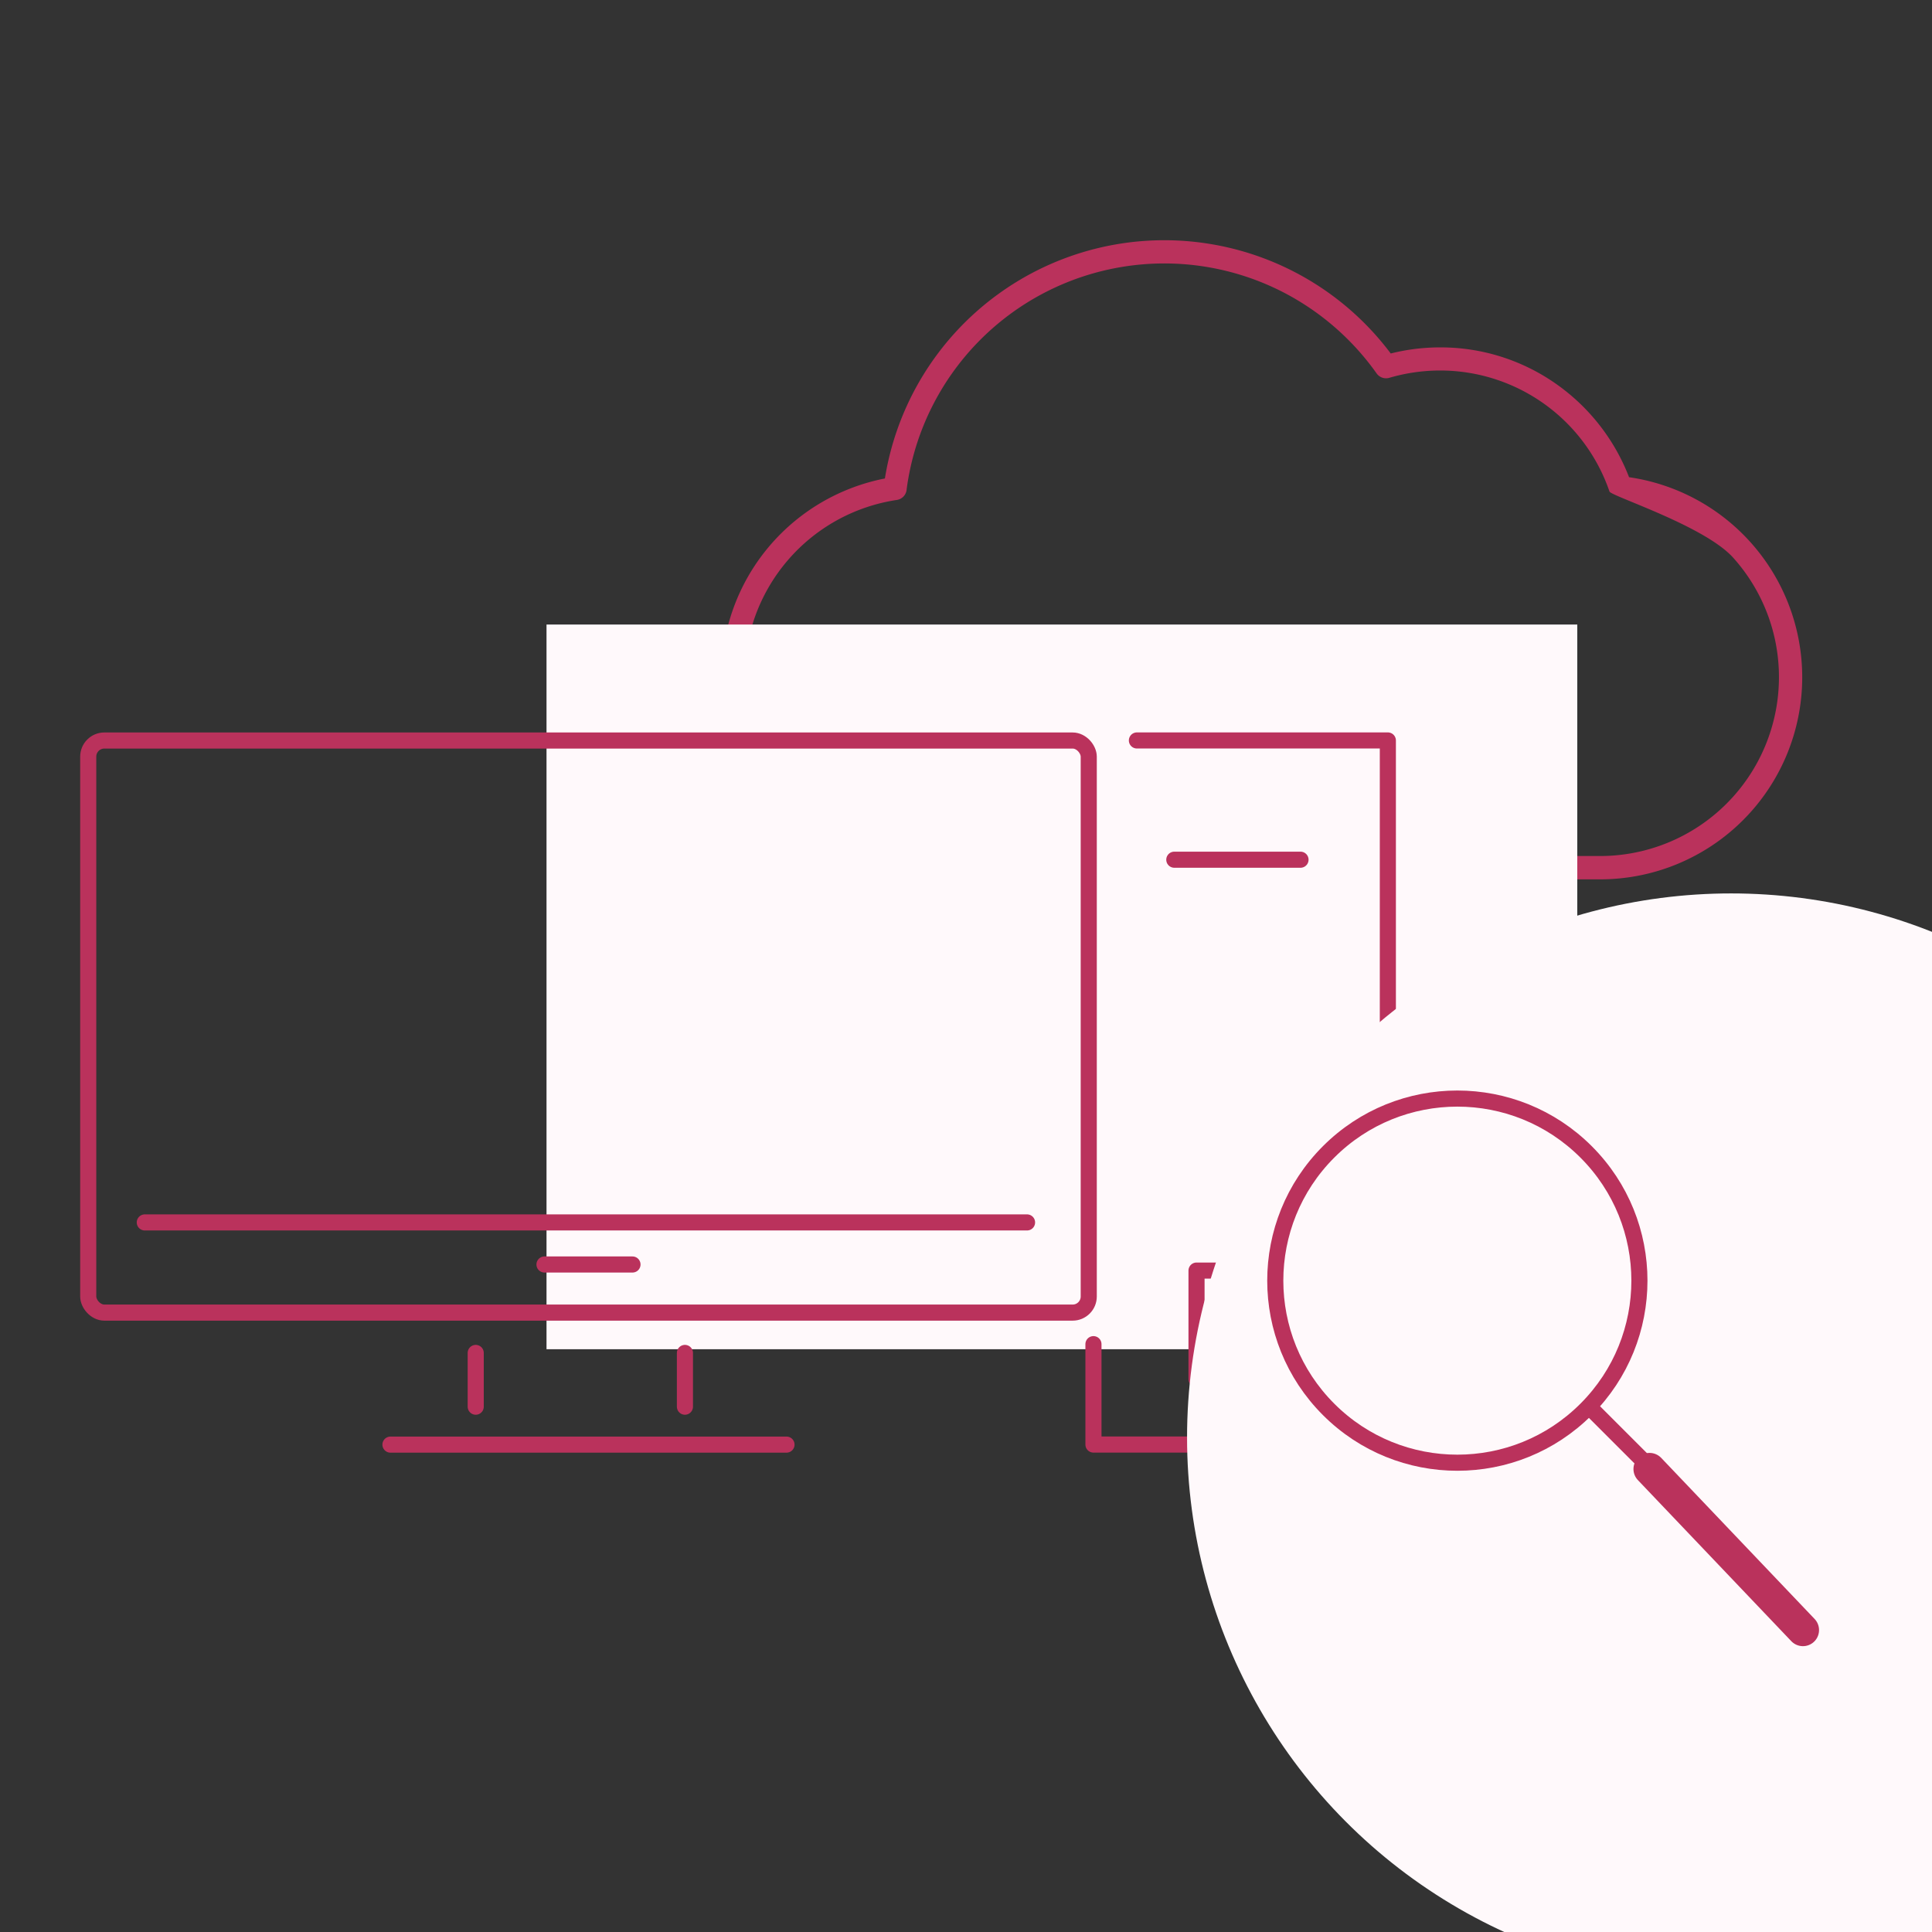
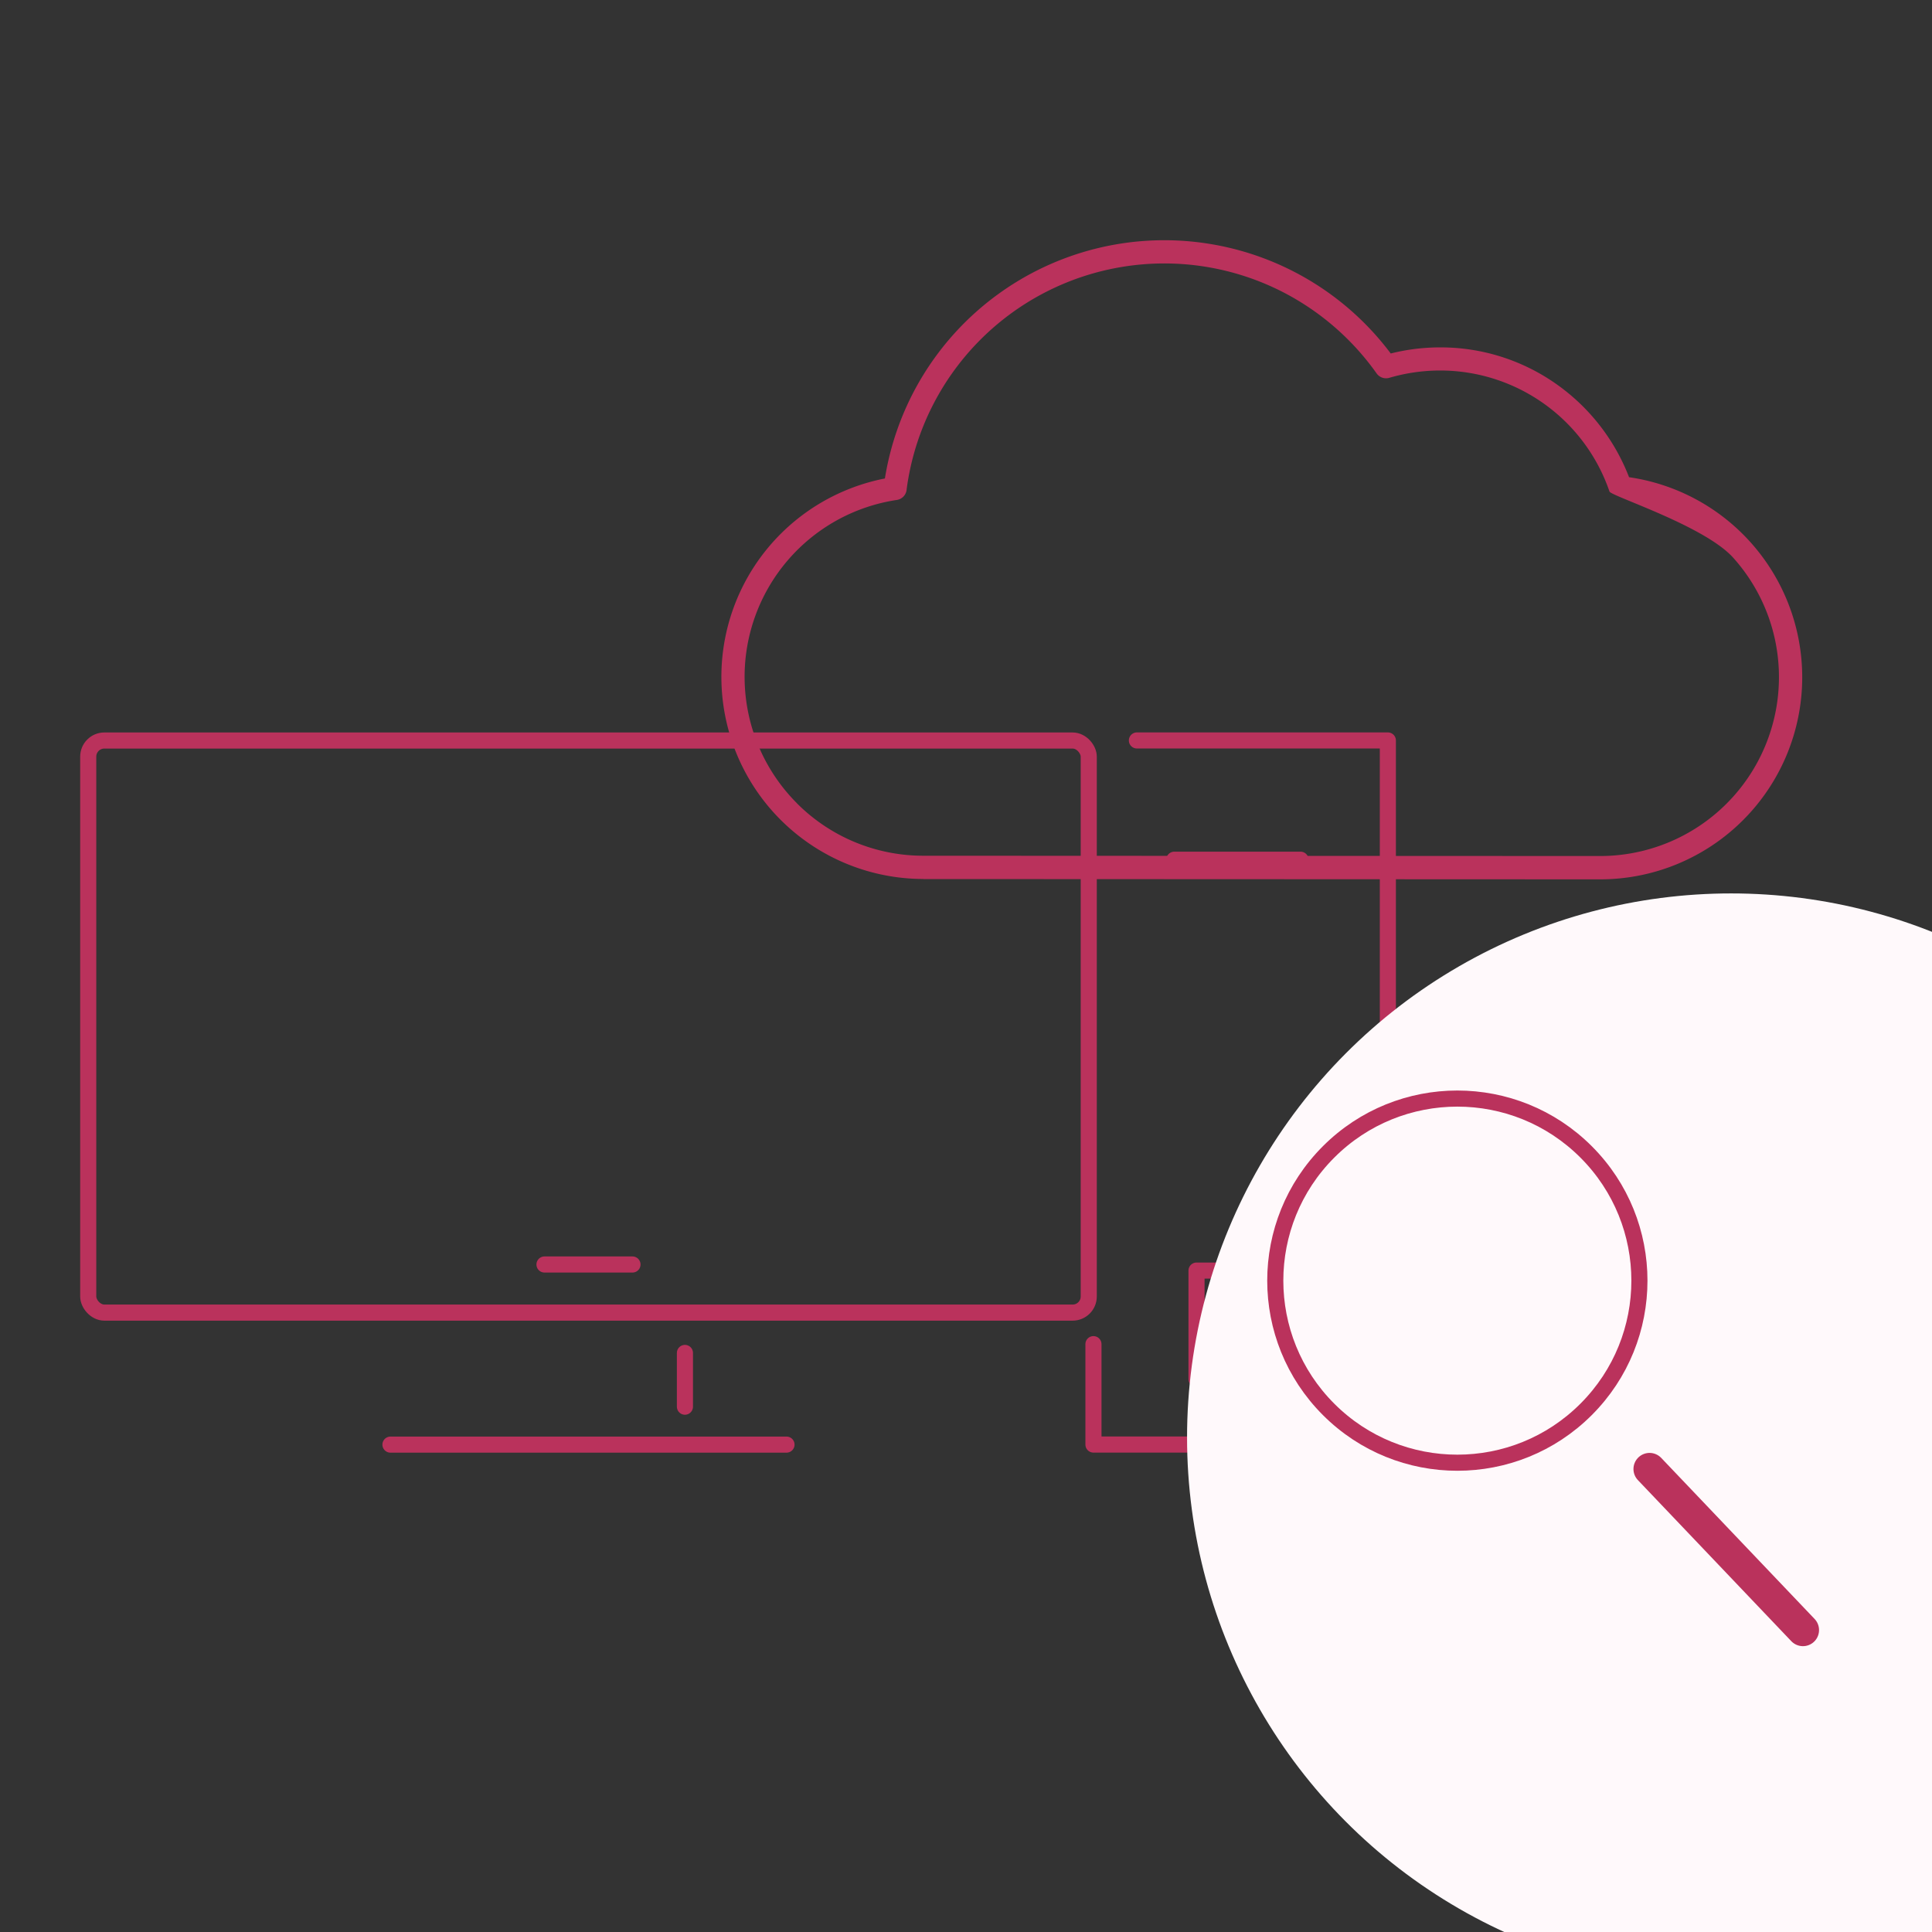
<svg xmlns="http://www.w3.org/2000/svg" width="120" height="120" viewBox="0 0 120 120">
  <rect x="0" y="0" width="120" height="120" fill="#333333" stroke="none" />
  <defs>
    <clipPath id="clip-path">
      <rect id="長方形_4325" data-name="長方形 4325" width="120" height="120" transform="translate(1223 1723)" fill="#fff9fb" opacity="0" />
    </clipPath>
  </defs>
  <g id="merit_img02" transform="translate(-1223 -1723)" clip-path="url(#clip-path)">
    <path id="パス_11943" data-name="パス 11943" d="M108.084,216.3a12.553,12.553,0,0,1-9.512-20.739l0,0a12.583,12.583,0,0,1,7.12-4.137,17.575,17.575,0,0,1,31.418-7.763,12.48,12.48,0,0,1,1.273-.251,12.67,12.67,0,0,1,1.806-.128,12.462,12.462,0,0,1,7.287,2.335,12.631,12.631,0,0,1,4.437,5.728,12.557,12.557,0,0,1,10.755,12.434h0a12.553,12.553,0,0,1-12.557,12.544v0h0v0l-42.023-.018Zm-7.856-4.7a11.074,11.074,0,0,0,7.856,3.256l42.023.018h0a11.109,11.109,0,0,0,11.116-11.1h0a11.088,11.088,0,0,0-2.842-7.428c-1.776-1.983-7.591-3.829-7.684-4.111a11.117,11.117,0,0,0-10.512-7.517,11.222,11.222,0,0,0-3.163.454h0a.72.72,0,0,1-.789-.273,16.238,16.238,0,0,0-5.772-5.027,16.143,16.143,0,0,0-23.417,12.213.719.719,0,0,1-.617.674,11.094,11.094,0,0,0-6.763,3.741h0a11.11,11.11,0,0,0,.568,15.1Z" transform="translate(1172.271 1561.295)" fill="#ba325c" fill-rule="evenodd" />
-     <rect id="長方形_1480" data-name="長方形 1480" width="64.023" height="45.012" transform="translate(1256.945 1761.791)" fill="#fff9fb" />
    <g id="グループ_1031" data-name="グループ 1031" transform="translate(1228.48 1768.994)">
      <g id="グループ_2461" data-name="グループ 2461" transform="translate(0 0.001)">
        <g id="グループ_2462" data-name="グループ 2462" transform="translate(0 0)">
          <rect id="長方形_2311" data-name="長方形 2311" width="62.144" height="35.533" rx="1" fill="none" stroke="#ba325c" stroke-linecap="round" stroke-linejoin="round" stroke-width="1" />
          <line id="線_659" data-name="線 659" x2="24.599" transform="translate(18.772 43.733)" fill="none" stroke="#ba325c" stroke-linecap="round" stroke-linejoin="round" stroke-width="1" />
-           <line id="線_938" data-name="線 938" y2="3.339" transform="translate(24.068 38.038)" fill="none" stroke="#ba325c" stroke-linecap="round" stroke-linejoin="round" stroke-width="1" />
          <line id="線_939" data-name="線 939" y2="3.339" transform="translate(37.062 38.038)" fill="none" stroke="#ba325c" stroke-linecap="round" stroke-linejoin="round" stroke-width="1" />
          <line id="線_660" data-name="線 660" x2="5.466" transform="translate(28.339 32.545)" fill="none" stroke="#ba325c" stroke-linecap="round" stroke-linejoin="round" stroke-width="1" />
-           <line id="線_940" data-name="線 940" x2="54.799" transform="translate(3.513 29.932)" fill="none" stroke="#ba325c" stroke-linecap="round" stroke-linejoin="round" stroke-width="1" />
        </g>
      </g>
    </g>
    <path id="パス_15585" data-name="パス 15585" d="M1379.484,1329.833h15.587v43.733h-18.286v-6.236" transform="translate(-85.869 439.158)" fill="none" stroke="#ba325c" stroke-linecap="round" stroke-linejoin="round" stroke-width="1" />
    <line id="線_941" data-name="線 941" x2="7.839" transform="translate(1295.938 1776.398)" fill="none" stroke="#ba325c" stroke-linecap="round" stroke-width="1" />
    <g id="長方形_2419" data-name="長方形 2419" transform="translate(1296.818 1801.418)" fill="none" stroke="#ba325c" stroke-linecap="round" stroke-linejoin="round" stroke-width="1">
-       <rect width="6.194" height="7.743" stroke="none" />
      <rect x="0.5" y="0.5" width="5.194" height="6.743" fill="none" />
    </g>
    <ellipse id="楕円形_1174" data-name="楕円形 1174" cx="33.793" cy="33.793" rx="33.793" ry="33.793" transform="translate(1296.73 1778.492)" fill="#fff9fb" />
    <g id="グループ_10178" data-name="グループ 10178" transform="translate(1296.818 1802.543) rotate(-45)">
      <g id="楕円形_719" data-name="楕円形 719" fill="none" stroke="#ba325c" stroke-width="1">
        <circle cx="11.809" cy="11.809" r="11.809" stroke="none" />
        <circle cx="11.809" cy="11.809" r="11.309" fill="none" />
      </g>
-       <line id="線_1198" data-name="線 1198" y2="11.083" transform="translate(12.06 23.063)" fill="none" stroke="#ba325c" stroke-width="1" />
      <line id="線_1199" data-name="線 1199" x1="0.337" y2="13.81" transform="translate(11.641 28.524)" fill="none" stroke="#ba325c" stroke-linecap="round" stroke-width="2" />
    </g>
  </g>
</svg>